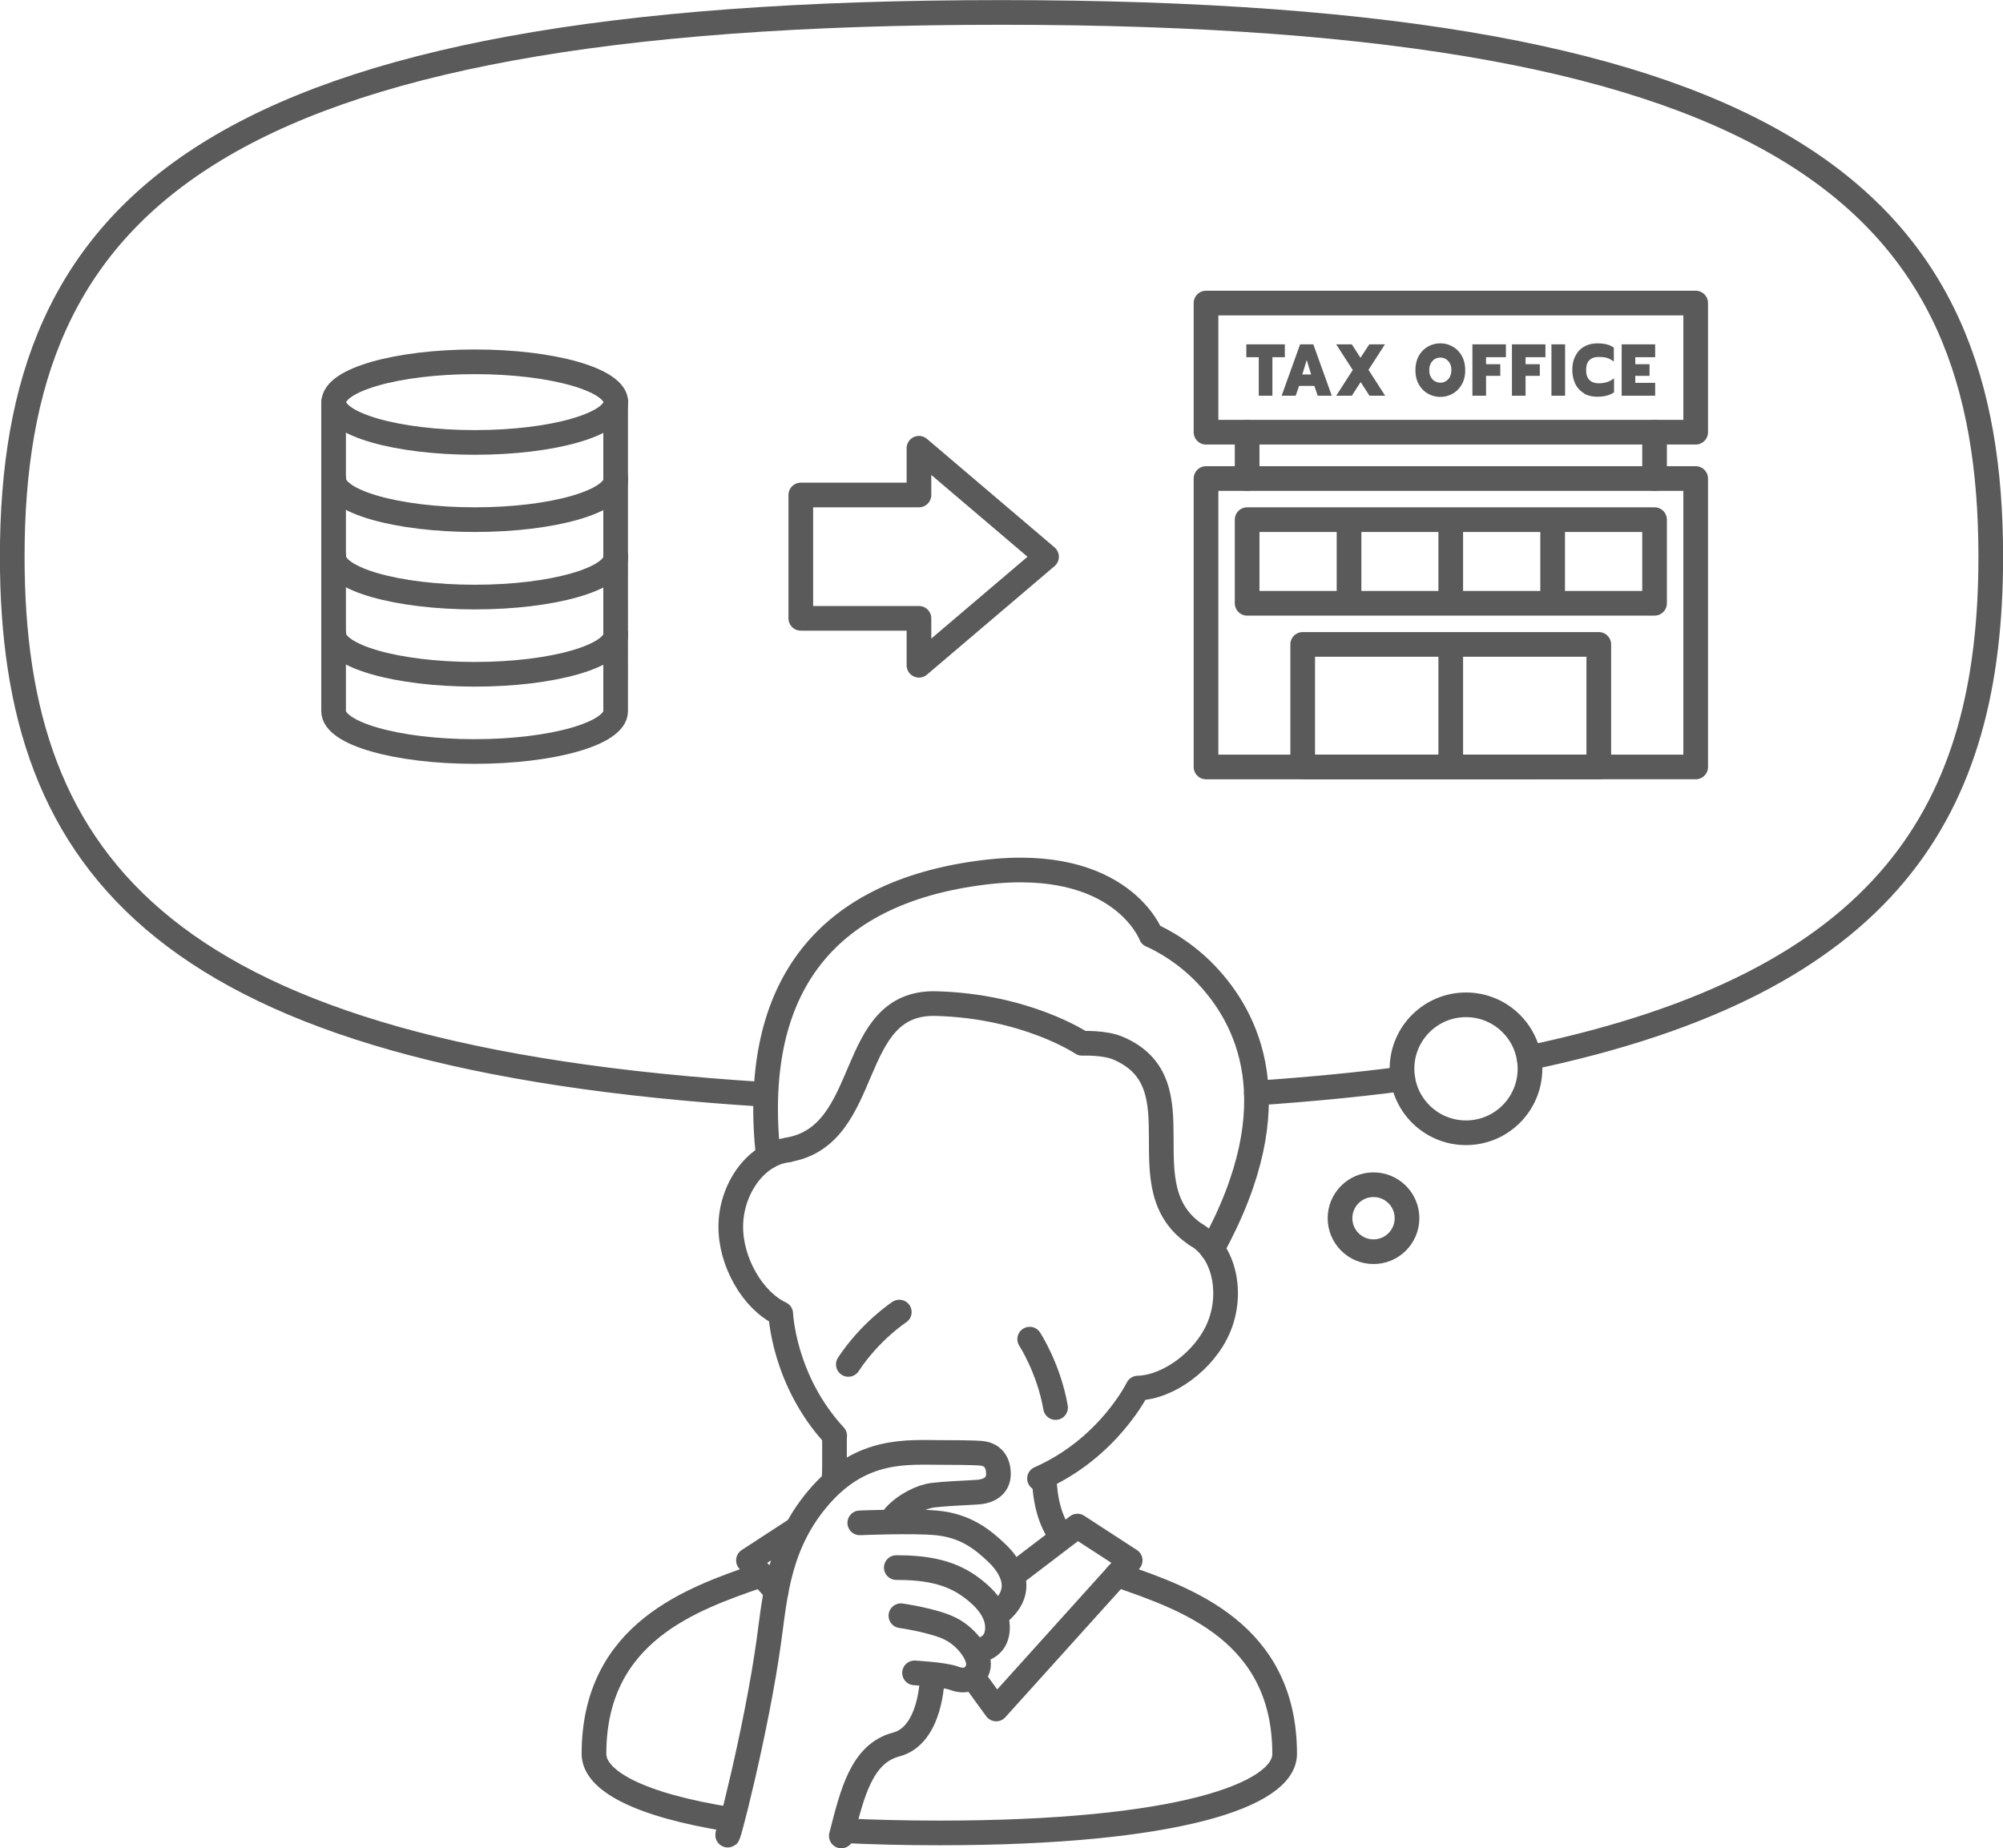
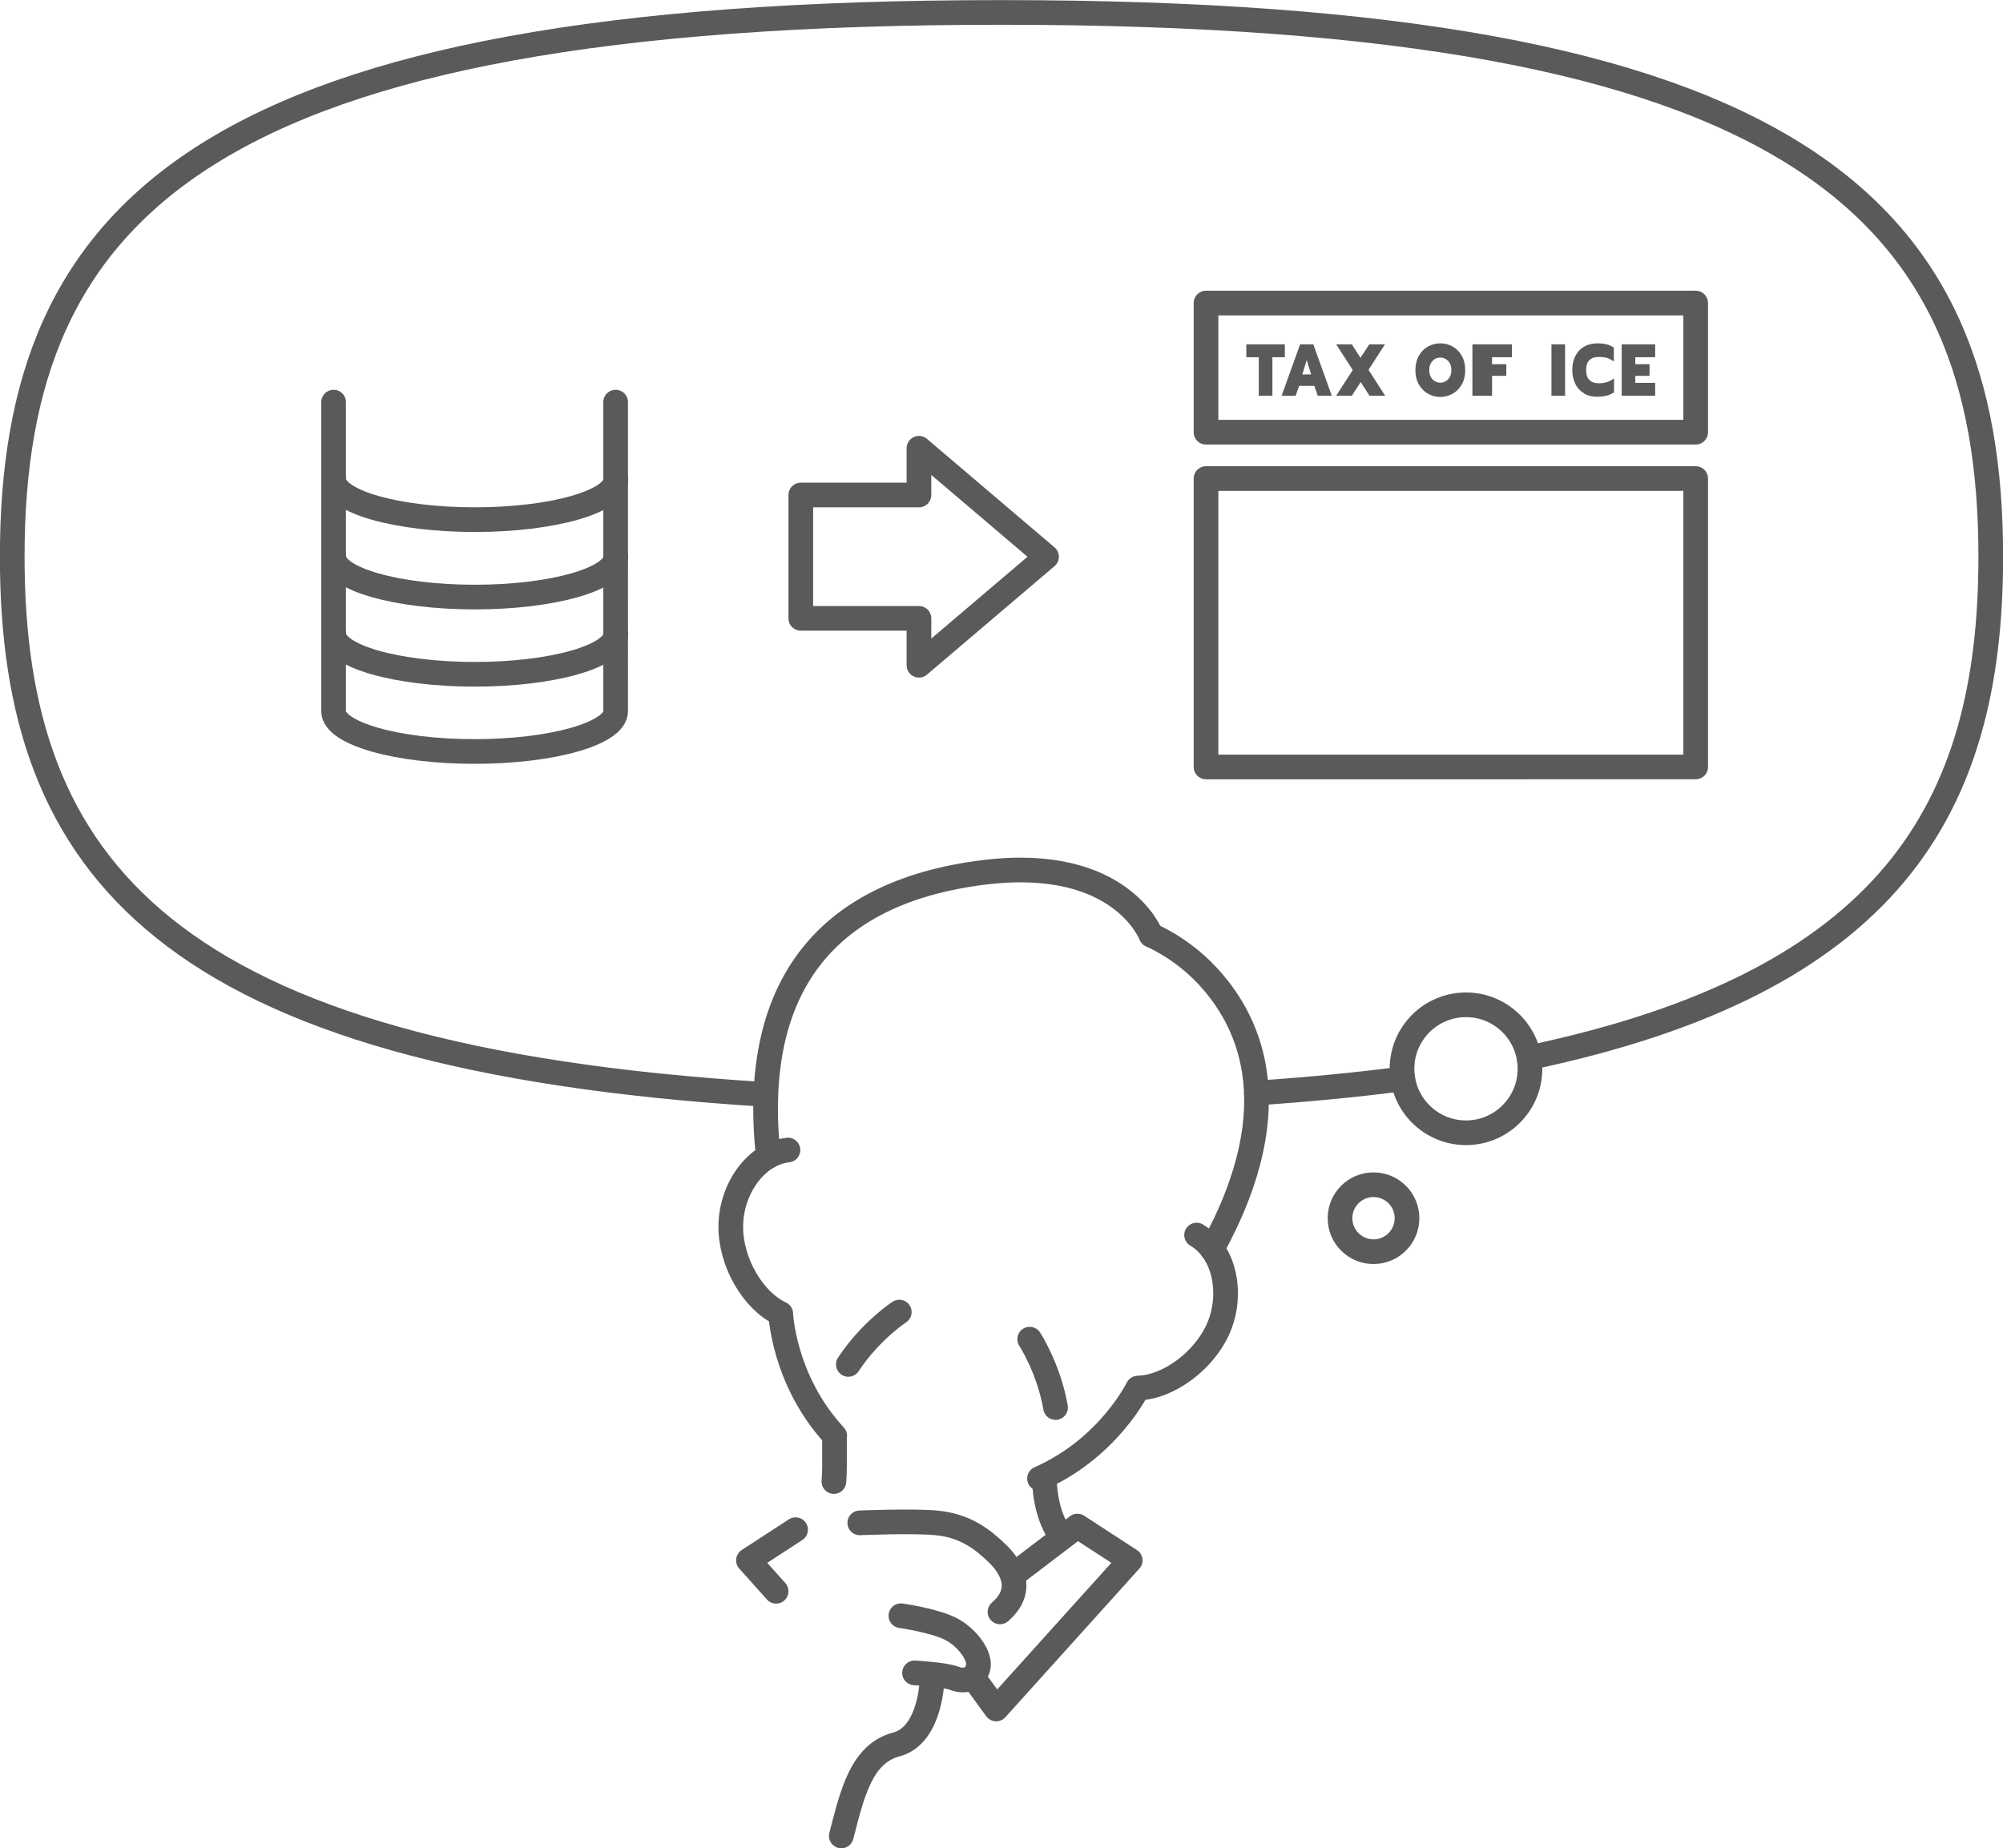
<svg xmlns="http://www.w3.org/2000/svg" id="_レイヤー_2" viewBox="0 0 99.85 92.16">
  <defs>
    <style>.cls-1{fill:none;stroke:#5a5a5a;stroke-linecap:round;stroke-linejoin:round;stroke-width:1.23px}</style>
  </defs>
  <g id="_メインコンテンツ">
    <circle class="cls-1" cx="73.08" cy="53.29" r="3.19" />
    <path class="cls-1" d="M38.69 79.34l-1.38-1.54 2.35-1.53" />
-     <path class="cls-1" d="M36.47 90.73c-4.67-.73-6.86-1.97-6.86-3.28 0-6.08 4.93-7.74 8.2-8.88.05-.02.1-.03.15-.05m17.73 0s.1.03.15.05c3.26 1.14 8.2 2.8 8.2 8.88 0 2.05-5.35 3.94-17.21 3.94-1.72 0-3.31-.04-4.76-.11" />
    <path class="cls-1" d="M48.56 83.7l1.1 1.51 6.68-7.41-2.63-1.71-3.19 2.43m-8.95-4.65c.02-.3.03-.45.03-.76v-1.52m11.35 5.08c-.63-.85-.85-1.86-.9-3m-10.44-2.08c-2.56-2.77-2.69-6.09-2.69-6.09-1.39-.65-2.51-2.58-2.49-4.37.01-1.79 1.2-3.6 2.85-3.79m5.55 8.08s-1.45.95-2.54 2.61m9.04-1.26s.95 1.45 1.29 3.41" />
    <path class="cls-1" d="M38.3 57.66c-.88-8.09 2.54-13.17 10.8-14.17 6.8-.82 8.28 3.14 8.28 3.14s1.46.59 2.77 1.98c1.97 2.09 4.31 6.34.27 13.67" />
    <path class="cls-1" d="M51.82 73.72c3.45-1.52 4.9-4.51 4.9-4.51 1.53-.04 3.33-1.37 4.03-3.01s.34-3.78-1.1-4.62" />
-     <path class="cls-1" d="M59.65 61.58c-3.63-2.37.24-7.55-3.92-9.32-.68-.29-1.79-.24-1.79-.24s-2.76-1.86-7.27-1.98c-4.52-.13-3.12 6.57-7.39 7.29m-3 34.12c-.1.73 1.44-5.21 2.05-9.64.32-2.32.49-4.9 2.58-7.26 2.09-2.36 4.33-2.13 6.01-2.13s1.98.04 1.98.04c.49.04.84.34.87.95.04.61-.38.95-1.06.99-.68.04-1.63.08-2.2.15s-1.37.46-1.9 1.03" />
    <path class="cls-1" d="M42.86 75.93s2.59-.11 3.8 0c1.49.13 2.36.86 3.04 1.51.68.65 1.44 1.82.15 2.93" />
-     <path class="cls-1" d="M44.68 78.16c1.37 0 2.58.18 3.61.9 1.03.72 1.56 1.53 1.41 2.37s-1.03.87-1.03.87" />
    <path class="cls-1" d="M44.91 80.56s1.63.23 2.47.65 1.56 1.41 1.37 1.98-.68.68-1.18.49-1.98-.27-1.98-.27m.88.26s-.04 2.85-1.79 3.31-2.2 2.47-2.74 4.56" />
-     <ellipse class="cls-1" cx="23.67" cy="20.05" rx="7.03" ry="2.01" />
    <path class="cls-1" d="M30.7 23.9c0 1.11-3.15 2.01-7.03 2.01s-7.03-.9-7.03-2.01m14.06 3.86c0 1.11-3.15 2.01-7.03 2.01s-7.03-.9-7.03-2.01m14.06 3.85c0 1.11-3.15 2.01-7.03 2.01s-7.03-.9-7.03-2.01" />
    <path class="cls-1" d="M16.63 20.05v15.41c0 1.11 3.15 2.01 7.03 2.01s7.03-.9 7.03-2.01V20.05m21.48 7.71l-6.36-5.41v2.33h-5.89v6.15h5.89v2.34l6.36-5.41z" />
-     <path d="M62.75 17.81h-.62v-.64h1.92v.64h-.62v1.92h-.68v-1.92zm2.06-.64h.66l.92 2.56h-.7l-.17-.49h-.76l-.17.49h-.7l.92-2.56zm.55 1.5l-.22-.72-.22.72h.44zm2.07-.23l-.82-1.27h.78l.43.67.44-.67h.78l-.82 1.27.83 1.29h-.78l-.44-.68-.44.68h-.78l.83-1.29zm3.74 1.18c-.19-.11-.34-.27-.45-.47-.11-.2-.16-.43-.16-.69s.05-.49.16-.7c.11-.2.26-.36.45-.47.19-.11.4-.17.63-.17s.44.06.63.17.34.27.45.47c.11.2.16.44.16.7s-.05.49-.16.69c-.11.2-.26.36-.45.47-.19.11-.4.17-.63.17s-.44-.06-.63-.17zm.91-.62c.08-.05.15-.12.2-.22s.07-.2.07-.33c0-.19-.05-.34-.16-.45-.1-.11-.23-.17-.39-.17s-.29.06-.39.17c-.1.11-.16.26-.16.45 0 .13.02.24.07.33a.532.532 0 00.48.3c.1 0 .19-.02.28-.08zm1.32-1.83h1.67v.64h-.99v.35h.71v.58h-.71v.99h-.68v-2.56zm1.97 0h1.67v.64h-.99v.35h.71v.58h-.71v.99h-.68v-2.56zm1.97 0h.68v2.56h-.68v-2.56zm1.64 2.45c-.19-.11-.34-.26-.44-.46-.1-.2-.16-.44-.16-.71s.05-.51.16-.71c.1-.2.25-.36.44-.46.19-.11.41-.16.67-.16.16 0 .31.02.44.05.13.03.25.09.36.16v.7c-.1-.08-.21-.14-.33-.18-.12-.04-.26-.05-.42-.05-.21 0-.36.05-.47.16s-.16.27-.16.49.05.38.16.49c.11.11.26.17.46.17.16 0 .3-.02.42-.06.12-.04.24-.1.35-.19v.7c-.21.15-.49.22-.83.22-.25 0-.48-.05-.67-.16zm1.86-2.45h1.67v.64h-.99v.35h.71v.58h-.71v.35h.99v.64h-1.67v-2.56z" fill="#5a5a5a" stroke-width="0" />
+     <path d="M62.75 17.81h-.62v-.64h1.92v.64h-.62v1.92h-.68v-1.92zm2.06-.64h.66l.92 2.56h-.7l-.17-.49h-.76l-.17.49h-.7l.92-2.56zm.55 1.5l-.22-.72-.22.72h.44zm2.07-.23l-.82-1.27h.78l.43.67.44-.67h.78l-.82 1.27.83 1.29h-.78l-.44-.68-.44.68h-.78l.83-1.29zm3.74 1.18c-.19-.11-.34-.27-.45-.47-.11-.2-.16-.43-.16-.69s.05-.49.16-.7c.11-.2.26-.36.45-.47.19-.11.4-.17.63-.17s.44.06.63.17.34.27.45.47c.11.2.16.44.16.7s-.05.49-.16.69c-.11.2-.26.36-.45.47-.19.11-.4.17-.63.17s-.44-.06-.63-.17zm.91-.62c.08-.05.15-.12.2-.22s.07-.2.07-.33c0-.19-.05-.34-.16-.45-.1-.11-.23-.17-.39-.17s-.29.06-.39.17c-.1.11-.16.26-.16.45 0 .13.02.24.07.33a.532.532 0 00.48.3c.1 0 .19-.02.28-.08zm1.32-1.83h1.67v.64h-.99v.35h.71v.58h-.71v.99h-.68v-2.56zm1.97 0v.64h-.99v.35h.71v.58h-.71v.99h-.68v-2.56zm1.97 0h.68v2.56h-.68v-2.56zm1.64 2.45c-.19-.11-.34-.26-.44-.46-.1-.2-.16-.44-.16-.71s.05-.51.16-.71c.1-.2.25-.36.44-.46.19-.11.41-.16.67-.16.16 0 .31.02.44.05.13.03.25.09.36.16v.7c-.1-.08-.21-.14-.33-.18-.12-.04-.26-.05-.42-.05-.21 0-.36.05-.47.16s-.16.27-.16.49.05.38.16.49c.11.11.26.17.46.17.16 0 .3-.02.42-.06.12-.04.24-.1.35-.19v.7c-.21.15-.49.22-.83.22-.25 0-.48-.05-.67-.16zm1.86-2.45h1.67v.64h-.99v.35h.71v.58h-.71v.35h.99v.64h-1.67v-2.56z" fill="#5a5a5a" stroke-width="0" />
    <path class="cls-1" d="M60.12 15.11h24.41v6.44H60.12zm0 8.75h24.41v14.38H60.12z" />
-     <path class="cls-1" d="M62.17 25.91h20.31v4.17H62.17zm15.23 0v4.17m-5.08-4.17v4.17m0 2.05v6.11m-5.07-12.33v4.17m-2.31 2.05H79.7v6.11H64.94zm-2.77-8.27v-2.31m20.31 2.31v-2.31" />
    <path class="cls-1" d="M76.22 52.74c17.95-3.77 23.02-12.37 23.02-24.98C99.24 10.37 89.62.62 49.93.62 10.24.61.61 10.37.61 27.76c0 15.52 7.67 24.96 37.56 26.81m24.46-.07c2.6-.18 5.03-.41 7.3-.71" />
    <circle class="cls-1" cx="68.47" cy="60.74" r="1.67" />
  </g>
</svg>